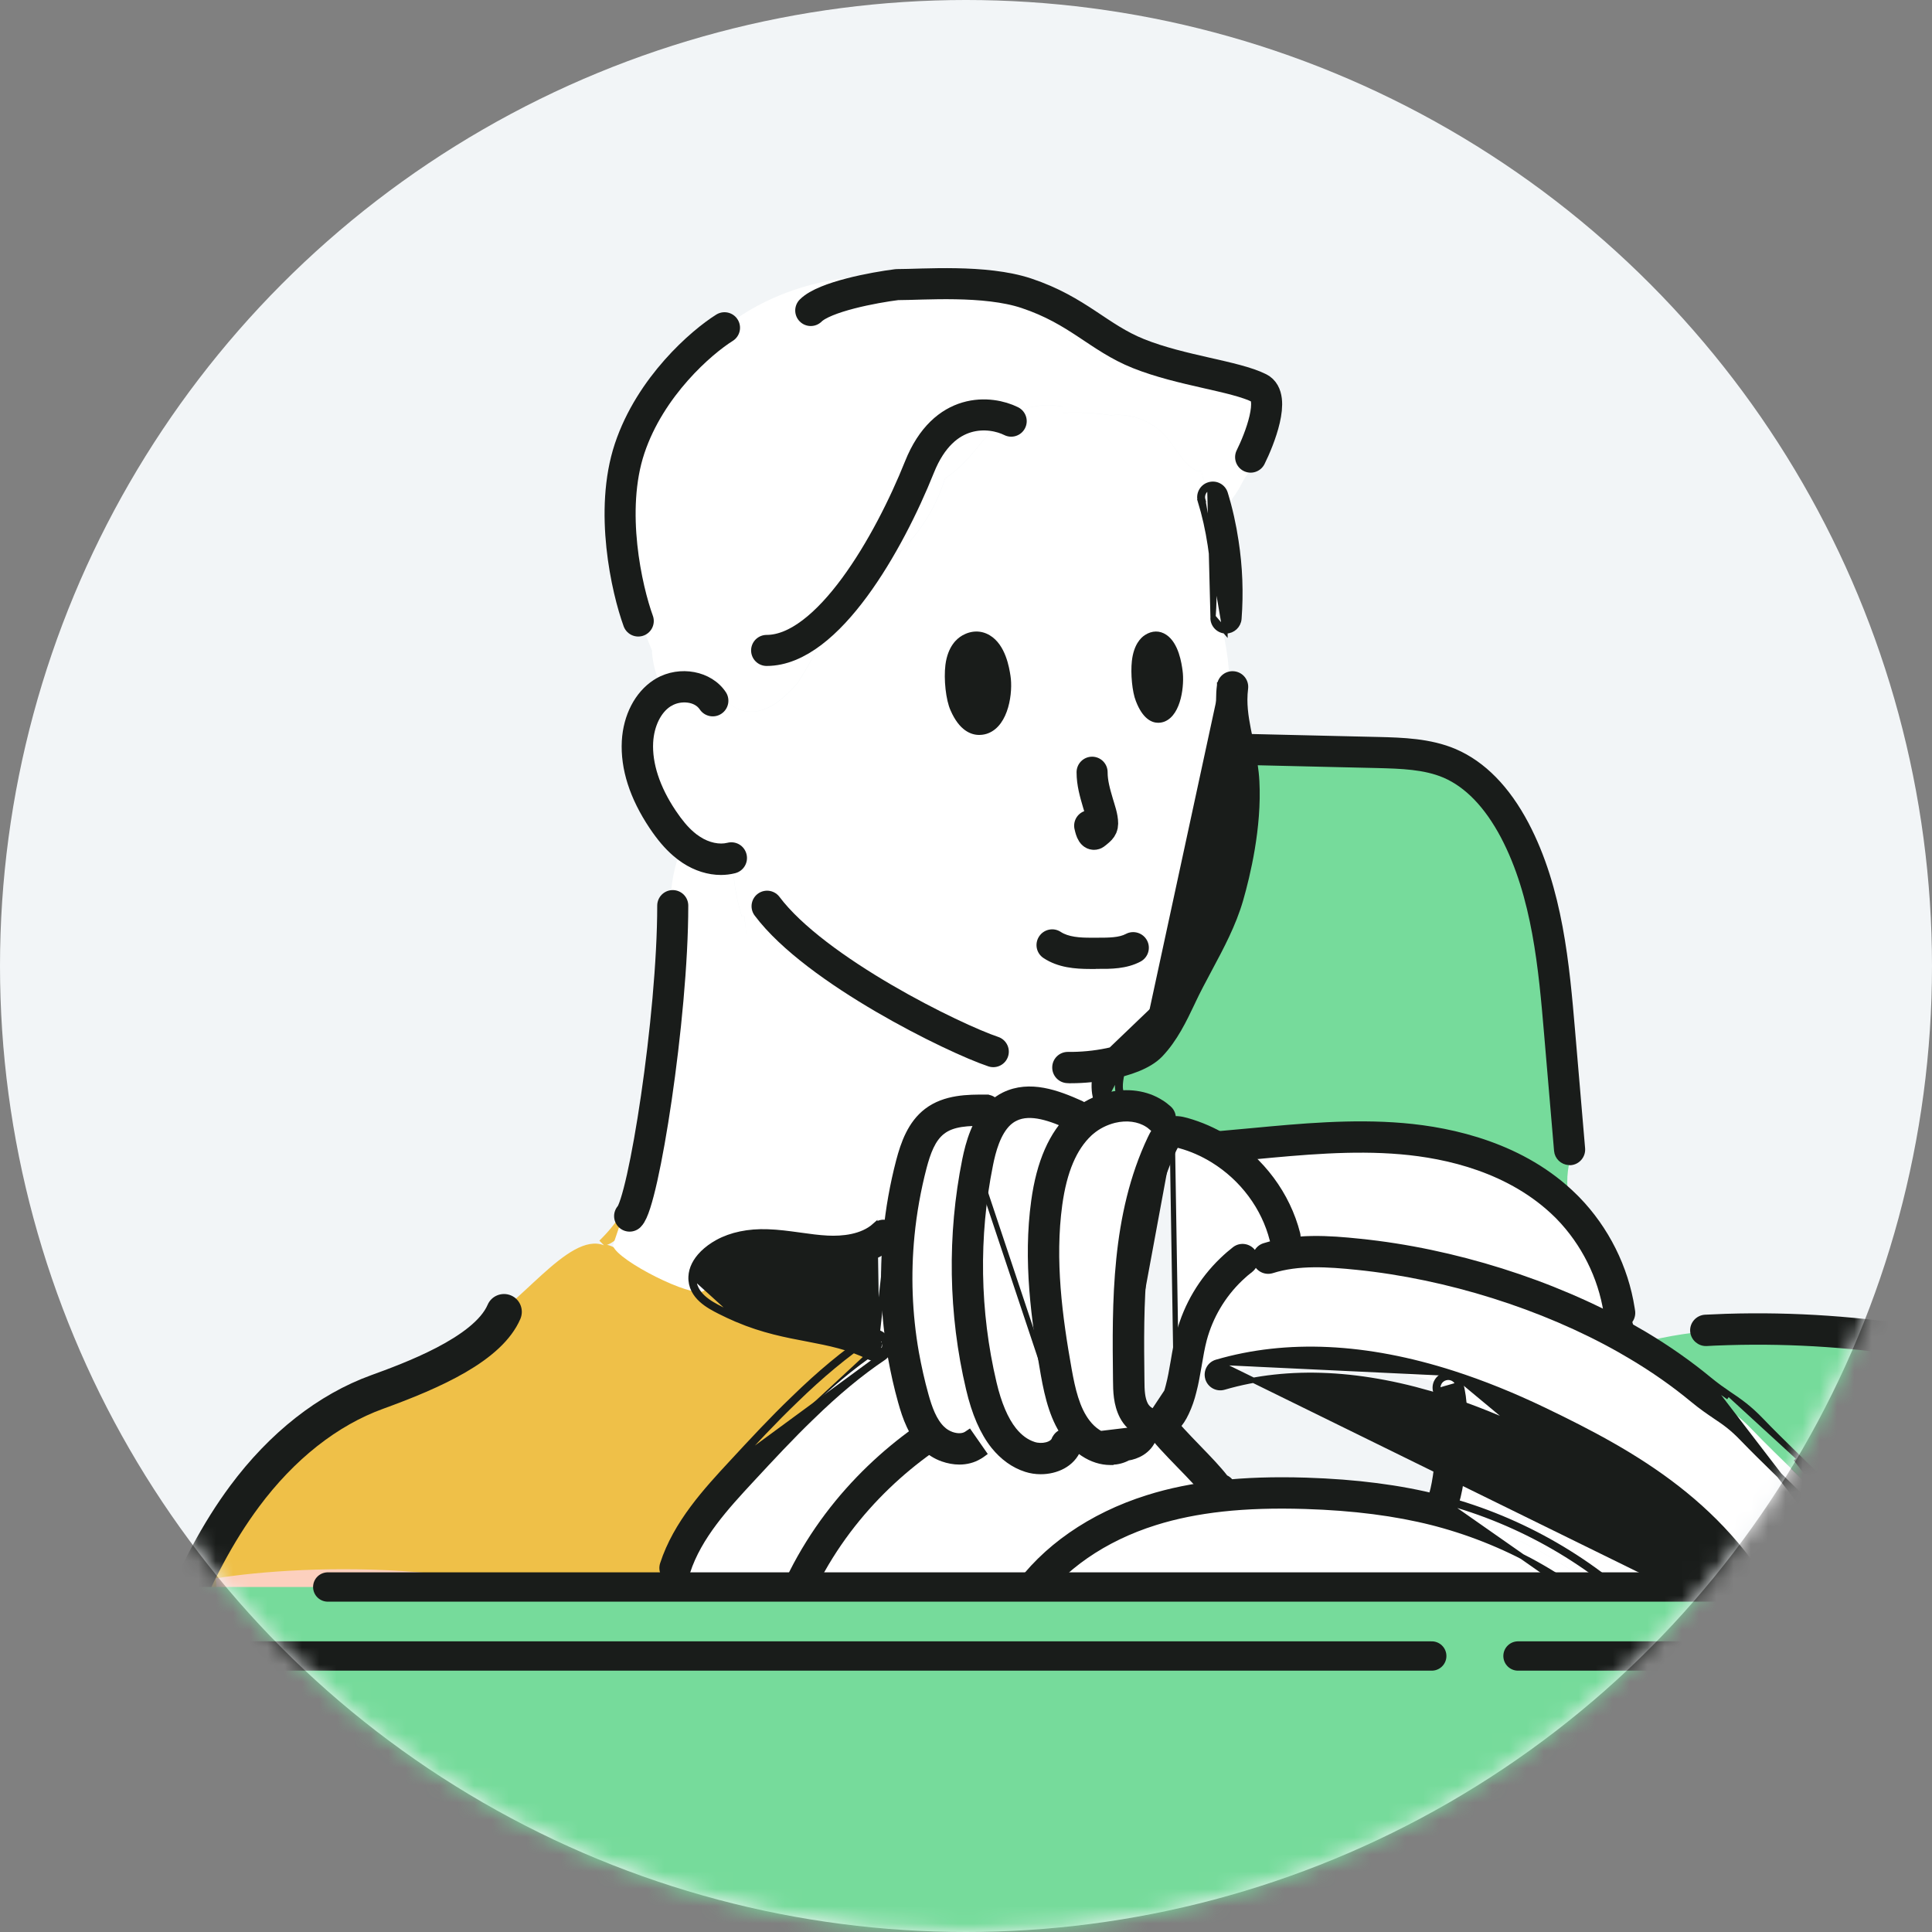
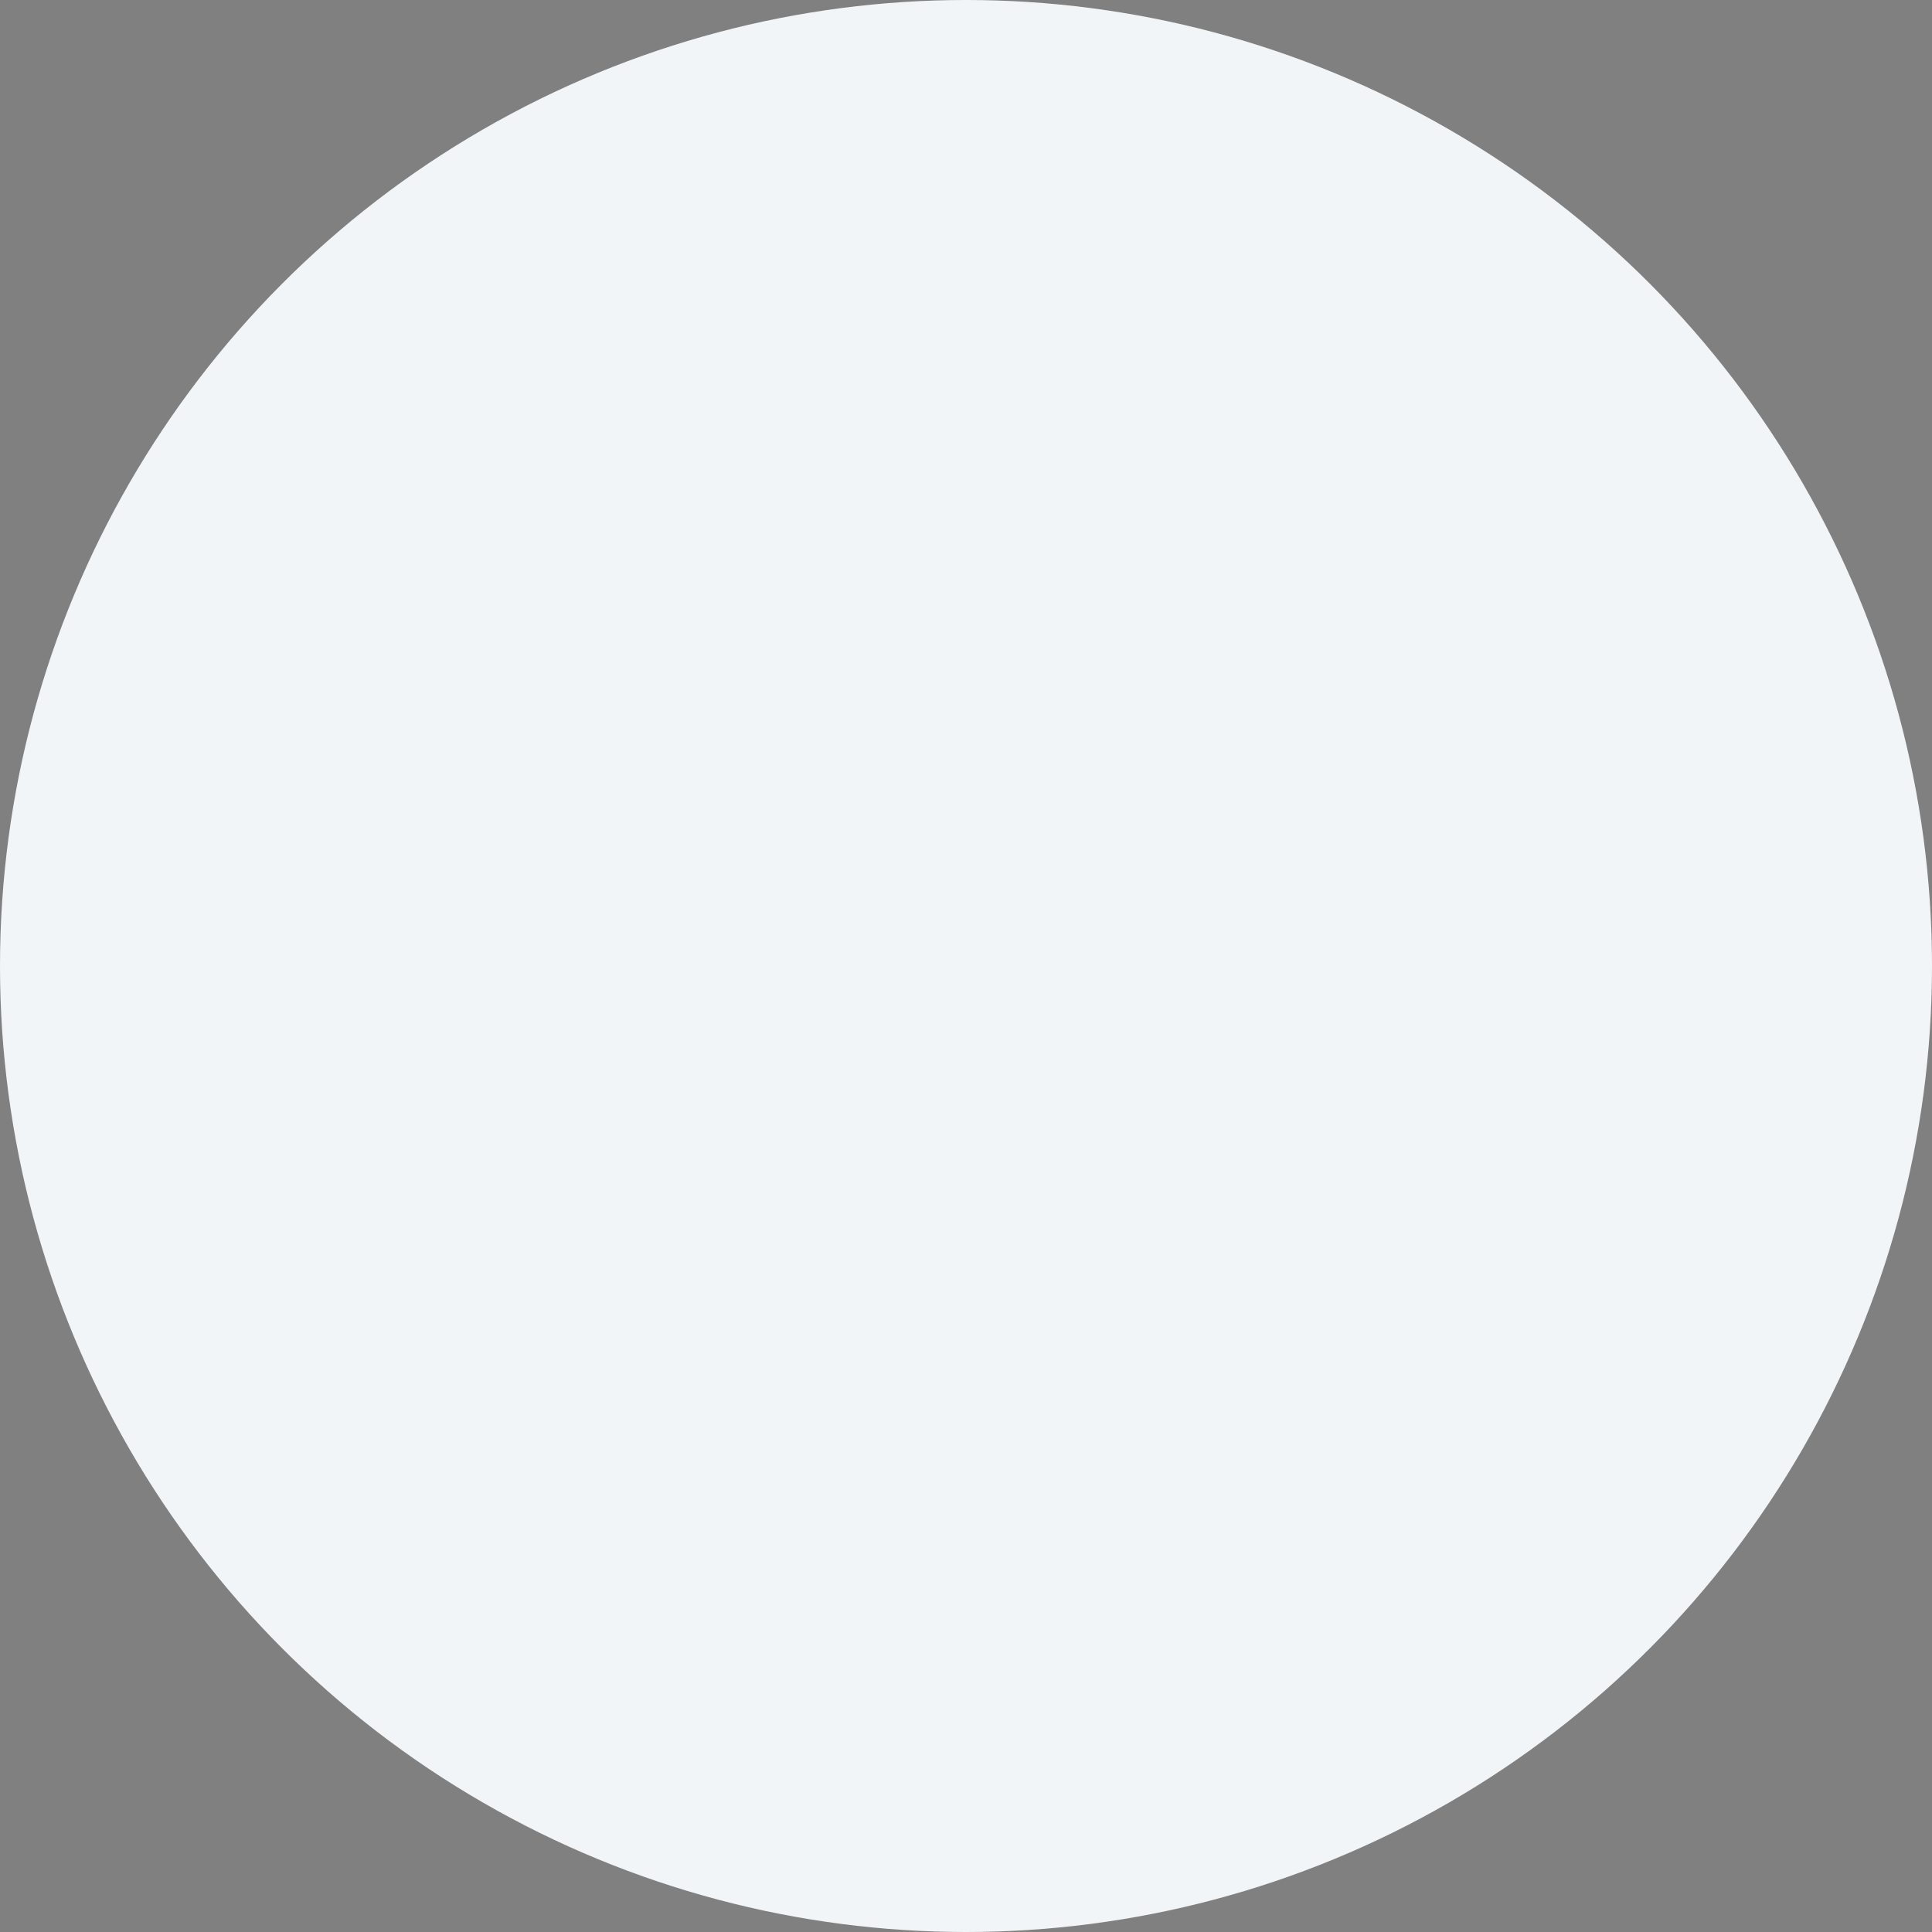
<svg xmlns="http://www.w3.org/2000/svg" width="112" height="112" viewBox="0 0 112 112" fill="none">
  <rect x="0" y="0" width="112" height="112" fill="#808080" stroke="none" />
  <circle cx="56" cy="56" r="56" fill="#F2F5F7" />
  <mask id="mask0_3773_68659" style="mask-type:alpha" maskUnits="userSpaceOnUse" x="0" y="0" width="112" height="112">
-     <circle cx="56" cy="56" r="56" fill="#D9D9D9" />
-   </mask>
+     </mask>
  <g mask="url(#mask0_3773_68659)">
    <path d="M100.147 77.11V77.073C115.542 76.602 131.041 82.447 142.281 92.982L142.473 92.769C143.146 93.287 143.628 94.054 143.799 94.884C143.82 94.992 143.856 95.117 143.898 95.236C143.918 95.298 143.944 95.355 143.97 95.412H111.065V94.64C109.184 89.702 104.764 86.209 101.577 82.882C100.421 81.675 99.877 81.602 98.597 80.54C97.473 79.612 96.245 78.757 94.939 77.98L95.001 77.877C96.685 77.426 98.411 77.162 100.147 77.11Z" fill="#76DB9B" />
    <path d="M70.728 79.654C69.956 79.887 69.199 80.167 68.458 80.493C68.717 79.504 68.805 78.457 69.064 77.462C69.458 75.996 70.266 74.643 71.36 73.591C72.008 73.208 72.692 72.892 73.407 72.638L73.51 72.943C75.184 72.415 76.993 72.539 78.744 72.721C83.905 73.244 89.533 74.933 94.264 77.607C94.487 77.737 94.71 77.866 94.932 77.996C96.238 78.773 97.466 79.628 98.591 80.556C99.876 81.618 100.415 81.69 101.57 82.898C104.757 86.225 109.177 89.717 111.059 94.656V95.428H102.752V94.137C99.648 87.919 94.435 84.96 89.186 82.437C87.527 81.639 85.786 80.918 83.993 80.343C79.692 78.965 75.101 78.426 70.733 79.701L70.722 79.669L70.728 79.654Z" fill="white" />
    <path d="M102.758 94.121V95.412H95.187V94.37C91.974 91.142 87.896 88.779 83.496 87.608L83.621 87.147C84.165 85.815 84.367 81.83 83.963 80.451L84.004 80.327C85.797 80.902 87.543 81.623 89.196 82.421C94.446 84.944 99.659 87.903 102.763 94.121H102.758Z" fill="white" />
    <path d="M59.604 92.817L59.443 92.615C61.158 90.138 63.863 88.453 66.739 87.552C68.055 87.137 69.413 86.878 70.786 86.728C72.408 86.546 74.056 86.521 75.688 86.572C78.227 86.655 80.766 86.92 83.228 87.541C83.316 87.562 83.404 87.588 83.492 87.609C87.892 88.78 91.975 91.143 95.183 94.371V95.413H57.5C58.013 94.418 58.738 93.532 59.604 92.811V92.817Z" fill="white" />
    <path d="M74.339 71.732L74.444 72.14C74.076 72.237 73.717 72.35 73.362 72.479L73.222 72.53L73.27 72.671L73.373 72.977L73.421 73.118L73.564 73.073C75.204 72.555 76.983 72.675 78.736 72.857L78.736 72.857C83.877 73.383 89.485 75.061 94.196 77.724L94.326 77.798L94.402 77.669L94.584 77.364L94.608 77.322L94.605 77.275C94.567 76.763 94.352 76.263 94.005 75.884C93.645 73.657 92.583 71.548 91.007 69.925L91.007 69.925L91.005 69.923L90.876 69.794L90.875 69.793C88.354 67.298 84.775 66.15 81.272 65.853C78.368 65.607 75.453 65.88 72.56 66.152C71.967 66.207 71.375 66.263 70.784 66.314L70.707 66.321L70.667 66.387L70.579 66.532L70.5 66.661L70.629 66.741C72.437 67.856 73.82 69.674 74.339 71.732L74.339 71.732Z" fill="white" stroke="#191C1A" stroke-width="0.305" />
    <path d="M91.052 69.881L90.897 70.031C90.85 69.985 90.808 69.943 90.767 69.902C88.285 67.441 84.74 66.3 81.258 66.005C77.771 65.704 74.278 66.166 70.796 66.466L70.708 66.611C70.05 66.207 69.34 65.896 68.599 65.689C68.376 65.627 68.132 65.58 67.92 65.663C67.904 65.663 67.894 65.673 67.884 65.684C67.796 65.451 67.713 65.217 67.625 64.984C67.557 64.803 67.48 64.616 67.319 64.513C67.195 64.435 67.003 64.451 66.909 64.554C66.194 64.088 65.277 64.005 64.417 64.217L64.407 63.834C64.054 63.259 64.194 62.518 64.35 61.854L64.308 61.652C65.35 61.435 66.257 61.082 66.702 60.611C67.485 59.787 67.977 58.74 68.464 57.714C69.366 55.797 70.584 53.999 71.179 51.947C71.775 49.895 72.2 47.449 72.091 45.324C72.06 44.697 71.952 44.101 71.832 43.51L72.547 43.448C74.988 43.51 77.439 43.562 79.88 43.619C81.289 43.656 82.735 43.697 84.031 44.251C85.72 44.977 86.943 46.5 87.803 48.122C89.689 51.703 90.067 55.859 90.409 59.89C90.601 62.145 90.793 64.394 90.985 66.642L91.026 67.192C90.793 68.073 90.798 69.016 91.047 69.886L91.052 69.881Z" fill="#76DB9B" />
    <path d="M67.953 65.487L67.944 65.469L67.81 65.53C67.505 65.67 67.34 65.987 67.223 66.23L67.223 66.23C65.205 70.47 65.213 75.351 65.27 79.998C65.27 79.999 65.27 79.999 65.27 79.999L67.953 65.487ZM67.953 65.487C68.194 65.429 68.443 65.487 68.632 65.537L68.634 65.537L68.634 65.537C69.394 65.749 70.118 66.065 70.783 66.477C72.654 67.632 74.089 69.514 74.628 71.653C74.628 71.653 74.628 71.653 74.628 71.653L74.773 72.217L74.811 72.366L74.662 72.403C74.252 72.506 73.853 72.623 73.46 72.766L73.46 72.766C72.758 73.02 72.088 73.33 71.454 73.704C70.386 74.735 69.597 76.058 69.213 77.492C69.082 77.981 68.997 78.485 68.91 78.996L68.907 79.016C68.822 79.517 68.736 80.026 68.607 80.522C68.511 80.908 68.384 81.28 68.214 81.642L67.953 65.487Z" fill="white" stroke="#191C1A" stroke-width="0.305" />
    <path d="M37.392 25.425C38.138 23.777 39.196 22.264 40.486 20.994L40.268 20.782C40.31 20.715 40.351 20.642 40.398 20.575C41.035 19.632 46.217 14.002 56.467 16.748C65.494 17.302 62.447 20.435 72.526 21.699C73.727 22.632 72.427 23.58 72.609 24.472C72.707 25.073 72.754 25.72 72.842 26.441C72.945 27.259 72.5 27 72 28C71.702 28.596 71.525 28.762 71.178 29.286C70.79 29.54 71.567 31.182 71.178 31.436L70.893 31.483C70.759 30.586 70.562 29.695 70.297 28.824V28.814C69.966 28.373 69.743 27.855 69.65 27.316L69.359 27.296C68.541 26.85 68.147 25.907 67.51 25.223C66.737 24.389 65.566 23.953 64.437 24.067V24.078C63.504 23.933 62.556 23.886 61.612 23.933L61.592 23.57C60.462 23.337 59.239 23.591 58.296 24.254C57.353 24.928 56.731 25.943 55.928 26.772C55.581 27.135 55.192 27.462 54.778 27.741C54.233 29.498 53.202 31.099 51.808 32.307L51.845 32.358C51.311 32.752 50.73 33.079 50.124 33.338C49.611 34.245 48.958 35.069 48.181 35.763L48.228 35.82C48.134 36.328 47.025 38.359 46.217 39.618C46.072 39.779 45.916 39.94 45.766 40.09C45.227 40.624 44.595 41.116 43.844 41.235C43.175 41.339 42.413 41.069 42.082 40.499L41.315 40.613C40.724 39.732 39.398 39.582 38.48 40.116C38.092 39.395 37.853 38.582 37.791 37.763L37.812 37.753C37.045 35.836 35.547 32.141 35.459 30.431C35.361 28.576 35.895 26.607 37.278 25.368L37.392 25.42V25.425Z" fill="white" />
    <path d="M38.488 40.122C39.405 39.588 40.732 39.733 41.322 40.619L42.089 40.505C42.421 41.075 43.183 41.345 43.851 41.241C44.603 41.122 45.235 40.63 45.774 40.096C45.924 39.946 46.079 39.785 46.224 39.624C47.033 38.365 48.142 36.329 48.235 35.826L48.188 35.769C48.966 35.075 49.624 34.251 50.132 33.344C50.738 33.085 51.318 32.758 51.852 32.364L51.816 32.313C53.205 31.105 54.241 29.509 54.785 27.747C55.2 27.468 55.583 27.141 55.935 26.778C56.739 25.944 57.36 24.928 58.304 24.26C59.247 23.591 60.47 23.338 61.599 23.576L61.62 23.939C62.563 23.892 63.511 23.939 64.444 24.084V24.073C65.569 23.959 66.745 24.395 67.517 25.229C68.149 25.913 68.548 26.856 69.367 27.302L69.657 27.323C69.75 27.867 69.973 28.38 70.305 28.82V28.83C70.569 29.701 70.771 30.592 70.901 31.489C71.124 32.919 71.175 34.375 71.067 35.821L70.719 35.919C71.139 37.427 71.326 38.997 71.289 40.562H71.393C71.393 41.573 71.631 42.531 71.834 43.516C71.953 44.107 72.056 44.703 72.093 45.33C72.201 47.454 71.776 49.9 71.181 51.952C70.585 54.004 69.367 55.802 68.465 57.719C67.978 58.745 67.486 59.792 66.703 60.616C66.258 61.088 65.346 61.44 64.309 61.658L64.351 61.86C64.195 62.523 64.05 63.264 64.408 63.839L64.418 64.223C63.822 64.368 63.252 64.653 62.791 65.052L62.346 64.658C61.138 64.119 59.734 63.58 58.542 64.161C58.324 64.264 58.133 64.404 57.962 64.56L57.169 64.368C56.127 64.358 55.008 64.378 54.179 65.005C53.417 65.586 53.075 66.56 52.831 67.482C52.484 68.819 52.236 70.182 52.106 71.555C51.894 71.731 51.66 71.882 51.412 72.006L51.225 71.617C50.355 72.395 49.116 72.592 47.95 72.54C46.789 72.483 45.644 72.208 44.489 72.172C43.623 72.146 42.711 72.275 41.97 72.685L41.944 72.633C41.789 72.094 41.758 71.514 41.872 70.97L41.835 70.959C42.048 70.12 42.255 69.285 42.462 68.441L42.4 68.42C42.54 67.949 42.664 67.477 42.779 67C43.846 62.508 43.623 57.761 43.157 53.108L43.007 53.123C42.665 52.035 42.493 50.89 42.488 49.745H42.406C41.618 49.947 40.763 49.719 40.089 49.273C39.928 49.169 39.778 49.05 39.633 48.926C39.162 48.522 38.773 48.019 38.426 47.506C37.535 46.174 36.882 44.604 36.97 43.003C37.032 41.91 37.493 40.78 38.41 40.184C38.441 40.163 38.472 40.148 38.504 40.127L38.488 40.122Z" fill="white" />
    <path d="M63.214 56.02H63.367V56.014H63.628C64.384 56.019 65.268 56.022 66.048 55.608L66.048 55.608C66.412 55.413 66.555 54.959 66.36 54.589L66.36 54.589L66.359 54.588C66.165 54.224 65.705 54.081 65.34 54.276C65.126 54.39 64.862 54.451 64.565 54.481C64.267 54.512 63.949 54.512 63.629 54.512H63.297V54.512L63.296 54.512C62.584 54.518 61.893 54.468 61.413 54.154C61.067 53.921 60.594 54.019 60.366 54.369C60.134 54.719 60.231 55.187 60.581 55.414C61.383 55.943 62.329 56.02 63.214 56.02Z" fill="#191C1A" stroke="#191C1A" stroke-width="0.305" />
    <path d="M66.907 64.361C66.164 63.919 65.244 63.853 64.391 64.063L64.391 64.063L64.389 64.064C63.779 64.219 63.188 64.514 62.704 64.922C62.668 64.95 62.631 64.984 62.6 65.013C62.587 65.025 62.575 65.036 62.564 65.046L62.564 65.046L62.561 65.048C61.283 66.24 60.764 68.026 60.535 69.715C60.08 73.004 60.514 76.341 61.09 79.592L61.09 79.592C61.302 80.771 61.596 82.076 62.342 83.027C62.56 83.315 62.826 83.564 63.135 83.77L63.135 83.77C63.719 84.158 64.568 84.346 65.198 83.938C65.223 83.936 65.257 83.933 65.298 83.927C65.384 83.914 65.502 83.889 65.629 83.841C65.884 83.745 66.189 83.55 66.336 83.164L66.337 83.165L66.341 83.152L66.537 82.473L66.572 82.354L66.462 82.296C66.215 82.165 65.994 81.944 65.863 81.697C65.608 81.201 65.585 80.609 65.585 80.006L65.585 80.004C65.533 75.345 65.531 70.536 67.508 66.37C67.631 66.114 67.755 65.9 67.945 65.817L68.077 65.76L68.026 65.624C67.982 65.508 67.94 65.392 67.897 65.276L67.897 65.275C67.854 65.159 67.811 65.042 67.767 64.924L67.767 64.924L67.766 64.922C67.763 64.914 67.76 64.906 67.757 64.898C67.69 64.731 67.601 64.508 67.401 64.379L67.401 64.379L67.399 64.377C67.305 64.318 67.191 64.298 67.088 64.308C67.027 64.314 66.964 64.33 66.907 64.361Z" fill="white" stroke="#191C1A" stroke-width="0.305" />
    <path d="M61.965 83.644L62.207 83.402L62.562 83.047L62.657 82.951L62.574 82.845C61.88 81.961 61.594 80.728 61.381 79.544C60.806 76.298 60.386 73.001 60.828 69.762C61.059 68.093 61.561 66.402 62.759 65.278C62.779 65.26 62.795 65.245 62.809 65.232C62.836 65.207 62.858 65.187 62.885 65.166L63.03 65.053L62.892 64.932L62.446 64.538L62.429 64.523L62.408 64.513C61.806 64.243 61.139 63.967 60.469 63.834C59.798 63.701 59.111 63.708 58.476 64.017C58.242 64.129 58.038 64.278 57.859 64.441L57.859 64.441L57.857 64.442C57.083 65.167 56.735 66.319 56.527 67.348L61.965 83.644ZM61.965 83.644L62.001 83.68L61.964 83.773C61.789 84.21 61.413 84.484 60.988 84.615C60.564 84.746 60.078 84.739 59.656 84.603L59.655 84.602C58.999 84.389 58.484 83.974 58.071 83.465L58.07 83.464C57.386 82.603 56.991 81.447 56.74 80.383C55.73 76.123 55.657 71.639 56.527 67.348L61.965 83.644Z" fill="white" stroke="#191C1A" stroke-width="0.305" />
    <path d="M56.411 83.778C55.961 84.053 55.401 84.048 54.893 83.867C54.598 83.763 54.323 83.592 54.1 83.374C53.468 82.768 53.168 81.897 52.934 81.058C52.701 80.224 52.51 79.384 52.359 78.534C51.96 76.234 51.872 73.881 52.1 71.554C52.235 70.181 52.478 68.818 52.826 67.481C53.069 66.559 53.411 65.579 54.173 65.004C55.002 64.372 56.121 64.357 57.163 64.367L57.956 64.559C57.22 65.248 56.878 66.357 56.671 67.383C55.805 71.653 55.878 76.114 56.883 80.353C57.132 81.41 57.52 82.545 58.184 83.374L57.469 83.265C57.199 83.566 56.805 83.752 56.406 83.784L56.411 83.778Z" fill="white" />
    <path d="M39.145 90.91H39.135C39.845 88.723 41.446 86.972 43 85.293C44.151 84.049 45.306 82.805 46.524 81.629C47.851 80.339 49.245 79.126 50.784 78.09L50.799 78.038C51.317 78.204 51.841 78.365 52.364 78.525C52.514 79.375 52.706 80.22 52.939 81.049C53.172 81.888 53.478 82.759 54.105 83.365C54.328 83.583 54.603 83.754 54.898 83.857C54.157 84.225 53.478 84.707 52.888 85.288C52.717 85.371 52.551 85.495 52.411 85.619C50.975 86.827 49.566 88.07 48.177 89.329C47.623 89.832 47.073 90.345 46.643 90.946L46.529 90.874C45.477 92.086 44.933 93.729 45.068 95.33V95.403H38.363C38.3 93.869 38.565 92.314 39.156 90.894L39.145 90.91Z" fill="white" />
    <path d="M49 87.5C49.43 86.899 49.45 86.998 50 86.5C51.383 85.241 50.651 86.505 52.086 85.297C52.231 85.173 52.829 84.583 53 84.5C53.591 83.92 54.152 84.235 54.893 83.867C55.401 84.048 55.961 84.054 56.411 83.779C56.81 83.748 57.204 83.556 57.474 83.261L58.189 83.37C58.588 83.867 59.08 84.256 59.702 84.458C60.49 84.712 61.521 84.484 61.821 83.717L61.749 83.644C61.987 83.411 62.22 83.173 62.459 82.934C62.666 83.204 62.92 83.447 63.215 83.644C63.785 84.028 64.583 84.183 65.143 83.789C65.143 83.789 65.941 83.769 66.19 83.111L66.387 82.432C66.646 82.561 66.936 82.608 67.211 82.52C67.962 83.603 69.864 85.256 70.62 86.349C70.651 86.396 70.698 86.448 70.755 86.427L70.791 86.733C69.418 86.883 68.06 87.142 66.744 87.556C63.868 88.458 61.163 90.142 59.448 92.619L59 93C58.5 94 56.018 96.505 55.5 97.5L49 92.5L47.5 91.5C47.5 91 47 90 47.5 89.5L48 88.5L49 87.5Z" fill="white" />
    <path d="M50.755 78.189C50.751 78.188 50.746 78.186 50.741 78.185C50.711 78.177 50.665 78.164 50.625 78.147L50.488 78.088L50.501 78.055C49.349 77.505 48.227 77.281 47.026 77.051C46.995 77.045 46.964 77.039 46.933 77.033C45.718 76.801 44.423 76.553 42.967 75.939L42.966 75.939C42.659 75.809 42.344 75.668 42.019 75.499C41.728 75.353 41.388 75.178 41.125 74.953C40.859 74.725 40.651 74.428 40.666 74.036L40.666 74.035L40.666 74.035C40.684 73.652 40.913 73.333 41.151 73.095C41.375 72.871 41.625 72.692 41.897 72.55C42.675 72.124 43.617 71.993 44.492 72.019L44.492 72.019C45.082 72.038 45.666 72.117 46.241 72.197C46.267 72.201 46.293 72.204 46.319 72.208C46.87 72.285 47.412 72.361 47.956 72.387L50.755 78.189ZM50.755 78.189C51.278 78.355 51.796 78.515 52.319 78.676L52.557 78.749L52.514 78.504C52.112 76.217 52.029 73.873 52.256 71.565L52.292 71.196L52.007 71.433C51.843 71.569 51.665 71.689 51.477 71.793M50.755 78.189L51.477 71.793M51.477 71.793L51.361 71.551L51.273 71.368L51.122 71.504C50.295 72.242 49.105 72.444 47.956 72.387L51.477 71.793Z" fill="white" stroke="#191C1A" stroke-width="0.305" />
    <path d="M50.861 77.904L50.753 77.85C49.514 77.231 48.316 76.993 47.073 76.755C47.042 76.75 47.012 76.744 46.981 76.738C45.764 76.506 44.499 76.264 43.075 75.664L42.928 75.603L42.873 75.751L42.811 75.917L42.794 75.961L42.805 76.007C43.294 77.973 44.371 79.796 45.858 81.179L46.41 81.741L46.516 81.85L46.625 81.743C47.947 80.452 49.339 79.251 50.863 78.221L50.908 78.191L50.924 78.139L50.94 78.087L50.984 77.939L50.861 77.904Z" fill="white" stroke="#191C1A" stroke-width="0.305" />
    <path d="M37.429 70.176C37.59 69.787 37.761 69.394 37.942 69.01C38.279 68.305 36.134 72.192 35.015 72.192C35.419 71.969 36.412 73.107 37.429 72.627L38.156 72.627C38.156 72.627 39.105 73.492 38.966 73.958L39.028 73.979C38.821 74.818 41.115 72.744 40.903 73.583L40.939 73.593C40.83 74.143 41.777 72.088 41.932 72.627L41.958 72.679C41.699 72.819 41.461 72.985 41.248 73.197C41.02 73.425 40.818 73.71 40.808 74.037C40.782 74.69 41.492 75.063 42.078 75.358C42.399 75.524 42.71 75.664 43.016 75.793L42.953 75.959C44.259 75.959 44.532 75.482 46.003 76.84L50.363 78.338C49.145 79.51 44.145 84.043 42.995 85.287C41.44 86.966 39.839 88.717 39.129 90.899H39.139C38.549 92.324 38.285 93.873 38.347 95.412H11.998C6.523 95.412 12.564 90.356 12.87 88.802C13.994 86.04 17.201 84.012 18.973 81.623C22.461 80.082 24.205 79.21 27.667 76.84C29.983 76.001 32.924 71.363 35.015 72.192L34.745 71.922C35.232 71.451 35.668 70.922 36.041 70.352L36.134 70.389C36.191 70.243 36.238 70.104 36.279 69.959L37.424 70.176H37.429Z" fill="#EFC048" />
-     <path d="M38 108.5C36.8 104.5 37.5 97.833 38 95C30 90.2 17.667 90.667 12.5 91.5C14 109.5 39.5 113.5 38 108.5Z" fill="#FCD0BE" />
    <path d="M39.006 52.589L38.876 52.568C38.85 51.33 39.099 50.091 39.591 48.956L39.622 48.92C39.767 49.044 39.918 49.158 40.078 49.267C40.752 49.713 41.612 49.941 42.395 49.739H42.477C42.477 50.884 42.659 52.029 42.996 53.117L43.146 53.102C43.618 57.75 46.199 67.736 45.132 72.234L42.516 73.106C42.055 73.08 41.176 74.622 40.772 74.85C40.093 75.239 35.843 73.106 35.541 72.234C35.359 72.618 36.446 69.565 36.285 69.958C36.487 69.285 36.606 68.575 36.715 67.875C37.529 62.787 38.291 57.693 39.001 52.584L39.006 52.589Z" fill="white" />
    <path d="M56.761 42.605C56.29 42.605 55.612 42.35 55.106 41.184C54.83 40.58 54.704 39.373 54.807 38.542C54.945 37.469 55.474 37.013 55.784 36.839C56.301 36.543 56.876 36.53 57.371 36.825C58.302 37.375 58.509 38.729 58.578 39.172C58.727 40.097 58.497 42.042 57.279 42.511C57.175 42.552 56.991 42.605 56.773 42.605H56.761Z" fill="#191C1A" />
    <path d="M67.139 41.9C66.771 41.9 66.243 41.675 65.849 40.646C65.634 40.113 65.535 39.048 65.616 38.315C65.723 37.368 66.135 36.965 66.377 36.812C66.78 36.551 67.228 36.539 67.613 36.8C68.339 37.285 68.5 38.48 68.554 38.871C68.67 39.687 68.491 41.403 67.542 41.817C67.461 41.853 67.318 41.9 67.148 41.9H67.139Z" fill="#191C1A" />
    <path d="M42 19C40.667 19.833 37.7 22.4 36.5 26C35.3 29.6 36.333 34.167 37 36" stroke="#191C1A" stroke-width="1.8" stroke-linecap="round" stroke-linejoin="bevel" />
    <path d="M39.657 49.897L39.657 49.897C40.327 50.337 41.071 50.57 41.793 50.57C42.059 50.57 42.326 50.537 42.582 50.472C42.991 50.368 43.231 49.953 43.127 49.551C43.023 49.142 42.614 48.902 42.206 49.005C41.702 49.133 41.057 49.003 40.493 48.632L40.493 48.632L40.491 48.63C40.358 48.547 40.235 48.453 40.116 48.349L40.115 48.348C39.761 48.044 39.423 47.642 39.044 47.078C38.097 45.666 37.647 44.269 37.712 43.036C37.767 42.044 38.186 41.217 38.774 40.831L38.869 40.776L38.869 40.776L38.87 40.776C39.148 40.612 39.514 40.538 39.86 40.578C40.204 40.618 40.511 40.77 40.692 41.04C40.92 41.384 41.393 41.482 41.738 41.248C42.082 41.02 42.179 40.547 41.945 40.202C41.164 39.033 39.408 38.711 38.104 39.471L38.087 39.481L38.083 39.485L38.071 39.493L38.053 39.504L38.048 39.507L38.047 39.508L37.985 39.544L37.985 39.544L37.979 39.548C36.935 40.227 36.28 41.51 36.2 42.958L36.2 42.958C36.115 44.559 36.653 46.228 37.785 47.922L37.785 47.922C38.236 48.593 38.659 49.091 39.123 49.491C39.288 49.635 39.47 49.774 39.657 49.897ZM38.09 39.481C38.09 39.481 38.09 39.481 38.09 39.481L38.09 39.481Z" fill="#191C1A" stroke="#191C1A" stroke-width="0.305" />
    <path d="M71.016 36.574L71.016 36.573C70.601 36.541 70.289 36.178 70.322 35.762L71.016 36.574ZM71.016 36.574H71.028M71.016 36.574H71.028M71.028 36.574H71.028H71.028H71.028H71.028H71.029H71.029H71.029H71.029H71.029H71.029H71.029H71.029H71.029H71.029H71.029H71.03H71.03H71.03H71.03H71.03H71.03H71.03H71.03H71.03H71.031H71.031H71.031H71.031H71.031H71.031H71.031H71.031H71.031H71.031H71.031H71.032H71.032H71.032H71.032H71.032H71.032H71.032H71.032H71.032H71.032H71.033H71.033H71.033H71.033H71.033H71.033H71.033H71.033H71.034H71.034H71.034H71.034H71.034H71.034H71.034H71.034H71.034H71.034H71.035H71.035H71.035H71.035H71.035H71.035H71.035H71.035H71.035H71.036H71.036H71.036H71.036H71.036H71.036H71.036H71.036H71.037H71.037H71.037H71.037H71.037H71.037H71.037H71.037H71.037H71.037H71.038H71.038H71.038H71.038H71.038H71.038H71.038H71.038H71.038H71.039H71.039H71.039H71.039H71.039H71.039H71.039H71.04H71.04H71.04H71.04H71.04H71.04H71.04H71.04H71.04H71.04H71.041H71.041H71.041H71.041H71.041H71.041H71.041H71.041H71.042H71.042H71.042H71.042H71.042H71.042H71.042H71.042H71.043H71.043H71.043H71.043H71.043H71.043H71.043H71.043H71.043H71.044H71.044H71.044H71.044H71.044H71.044H71.044H71.044H71.045H71.045H71.045H71.045H71.045H71.045H71.045H71.046H71.046H71.046H71.046H71.046H71.046H71.046H71.046H71.046H71.047H71.047H71.047H71.047H71.047H71.047H71.047H71.047H71.047H71.048H71.048H71.048H71.048H71.048H71.048H71.048H71.049H71.049H71.049H71.049H71.049H71.049H71.049H71.049H71.049H71.05H71.05H71.05H71.05H71.05H71.05H71.05H71.05H71.051H71.051H71.051H71.051H71.051H71.051H71.051H71.051H71.052H71.052H71.052H71.052H71.052H71.052H71.052H71.052H71.052H71.053H71.053H71.053H71.053H71.053H71.053H71.053H71.053H71.053H71.054H71.054H71.054H71.054H71.054H71.054H71.054H71.055H71.055H71.055H71.055H71.055H71.055H71.055H71.055H71.055H71.055H71.056H71.056H71.056H71.056H71.056H71.056H71.056H71.056H71.057H71.057H71.057H71.057H71.057H71.057H71.057H71.057H71.058H71.058H71.058H71.058H71.058H71.058H71.058H71.058H71.058H71.058H71.059H71.059H71.059H71.059H71.059H71.059H71.059H71.059H71.059H71.06H71.06H71.06H71.06H71.06H71.06H71.06H71.06H71.061H71.061H71.061H71.061H71.061H71.061H71.061H71.061H71.061H71.061H71.062H71.062H71.062H71.062H71.062H71.062H71.062H71.062H71.062H71.062H71.063H71.063H71.063H71.063H71.063H71.063H71.063H71.063H71.063H71.064H71.064H71.064H71.064H71.064H71.064H71.064H71.064H71.064H71.064H71.064H71.065H71.065H71.065H71.065H71.065H71.065H71.065H71.065H71.065H71.066H71.066H71.066H71.066H71.066H71.066H71.066H71.066H71.066H71.066H71.066H71.067H71.067H71.067H71.067H71.067H71.067H71.067H71.067H71.067H71.067H71.067H71.067H71.067H71.068H71.068H71.068H71.068H71.068H71.068H71.068H71.068H71.068H71.068H71.068H71.069H71.069H71.069H71.069H71.069H71.069H71.069H71.069H71.069H71.069H71.069H71.069H71.069H71.07H71.07H71.07H71.07H71.07H71.07H71.07H71.07H71.07H71.07H71.07H71.07H71.07H71.07H71.07H71.07H71.071H71.071H71.071H71.071H71.071H71.071H71.071H71.071H71.071H71.071H71.071H71.071H71.071H71.071H71.072H71.072H71.072H71.072H71.072H71.072H71.072H71.072H71.072H71.072H71.072H71.072H71.072H71.072H71.072H71.072H71.072H71.073H71.073H71.073H71.073H71.073H71.073H71.073H71.073H71.073H71.073H71.073H71.073H71.073H71.073H71.073H71.073H71.073H71.073H71.073H71.073H71.073H71.073H71.073H71.073H71.074H71.074H71.074H71.074H71.074H71.074H71.074H71.074H71.074H71.074H71.074H71.074H71.074H71.074H71.074H71.074H71.074H71.074H71.074H71.074H71.074H71.074H71.074H71.074H71.074H71.074H71.074H71.074H71.074H71.074H71.075H71.075H71.075H71.075H71.075H71.075H71.075H71.075H71.075H71.075H71.075H71.075H71.075H71.075H71.075H71.075H71.075H71.075H71.075H71.075H71.075H71.075H71.075H71.075V36.574C71.464 36.571 71.79 36.267 71.823 35.874L71.823 35.873C71.938 34.37 71.88 32.855 71.65 31.372C71.509 30.422 71.301 29.493 71.029 28.605C70.911 28.207 70.489 27.981 70.088 28.104C69.69 28.221 69.464 28.65 69.587 29.046L69.733 29.001M71.028 36.574L69.733 29.001M69.733 29.001C69.634 28.685 69.816 28.343 70.132 28.25L70.322 35.762C70.43 34.375 70.373 32.972 70.162 31.599L70.162 31.599C70.029 30.72 69.838 29.862 69.587 29.046L69.733 29.001Z" fill="#191C1A" stroke="#191C1A" stroke-width="0.305" />
    <path d="M64.195 61.066C63.448 61.222 62.645 61.294 61.914 61.284H61.904C61.578 61.284 61.308 61.543 61.303 61.875C61.298 62.206 61.562 62.481 61.894 62.486L64.195 61.066ZM64.195 61.066C65.179 60.864 65.956 60.538 66.278 60.201M64.195 61.066L67.91 57.507L67.903 57.52C67.449 58.475 66.979 59.464 66.278 60.201M66.278 60.201L66.167 60.096C66.028 60.242 65.776 60.398 65.426 60.544C65.079 60.688 64.649 60.818 64.164 60.917L64.163 60.917C63.429 61.07 62.636 61.142 61.917 61.132L61.917 61.132H61.914H61.914H61.914H61.914H61.914H61.914H61.914H61.914H61.914H61.914H61.914H61.914H61.914H61.914H61.914H61.914H61.914H61.914H61.914H61.914H61.914H61.914H61.914H61.914H61.914H61.914H61.914H61.914H61.914H61.914H61.914H61.914H61.913H61.913H61.913H61.913H61.913H61.913H61.913H61.913H61.913H61.913H61.913H61.913H61.913H61.913H61.913H61.913H61.913H61.913H61.913H61.913H61.913H61.913H61.913H61.913H61.913H61.913H61.913H61.913H61.913H61.913H61.913H61.913H61.913H61.913H61.913H61.913H61.913H61.912H61.912H61.912H61.912H61.912H61.912H61.912H61.912H61.912H61.912H61.912H61.912H61.912H61.912H61.912H61.912H61.912H61.912H61.912H61.912H61.912H61.912H61.912H61.912H61.912H61.912H61.912H61.912H61.912H61.912H61.911H61.911H61.911H61.911H61.911H61.911H61.911H61.911H61.911H61.911H61.911H61.911H61.911H61.911H61.911H61.911H61.911H61.911H61.911H61.911H61.911H61.911H61.911H61.911H61.911H61.911H61.911H61.911H61.911H61.911H61.911H61.911H61.911H61.911H61.911H61.91H61.91H61.91H61.91H61.91H61.91H61.91H61.91H61.91H61.91H61.91H61.91H61.91H61.91H61.91H61.91H61.91H61.91H61.91H61.91H61.91H61.91H61.91H61.91H61.91H61.91H61.91H61.91H61.91H61.91H61.91H61.91H61.91H61.91H61.91H61.91H61.91H61.91H61.91H61.91H61.909H61.909H61.909H61.909H61.909H61.909H61.909H61.909H61.909H61.909H61.909H61.909H61.909H61.909H61.909H61.909H61.909H61.909H61.909H61.909H61.909H61.909H61.909H61.909H61.909H61.909H61.909H61.909H61.909H61.909H61.909H61.909H61.909H61.909H61.908H61.908H61.908H61.908H61.908H61.908H61.908H61.908H61.908H61.908H61.908H61.908H61.908H61.908H61.908H61.908H61.908H61.908H61.908H61.908H61.908H61.908H61.908H61.908H61.908H61.908H61.908H61.908H61.908H61.908H61.908H61.908H61.908H61.908H61.908H61.908H61.908H61.908H61.908H61.908H61.908H61.908H61.907H61.907H61.907H61.907H61.907H61.907H61.907H61.907H61.907H61.907H61.907H61.907H61.907H61.907H61.907H61.907H61.907H61.907H61.907H61.907H61.907H61.907H61.907H61.907H61.907H61.907H61.907H61.907H61.907H61.907H61.907H61.907H61.907H61.907H61.907H61.907H61.907H61.907H61.907H61.907H61.907H61.907H61.907H61.907H61.907H61.907H61.907H61.907H61.907H61.907H61.907H61.906H61.906H61.906H61.906H61.906H61.906H61.906H61.906H61.906H61.906H61.906H61.906H61.906H61.906H61.906H61.906H61.906H61.906H61.906H61.906H61.906H61.906H61.906H61.906H61.906H61.906H61.906H61.906H61.906H61.906H61.906H61.906H61.906H61.906H61.906H61.906H61.906H61.906H61.906H61.906H61.906H61.906H61.906H61.906H61.906H61.906H61.906H61.906H61.906H61.906H61.906H61.906H61.906H61.906H61.906H61.906H61.905H61.905H61.905H61.905H61.905H61.905H61.905H61.905H61.905H61.905H61.905H61.905H61.905H61.905H61.905H61.905H61.905H61.905H61.905H61.905H61.905H61.905H61.905H61.905H61.905H61.905H61.905H61.905H61.905H61.905H61.905H61.905H61.905H61.905H61.905H61.905H61.905H61.905H61.905H61.905H61.905H61.905H61.905H61.905H61.904H61.904H61.904H61.904H61.904H61.904H61.904H61.904H61.904H61.904H61.904H61.904H61.904H61.904H61.904H61.904H61.904H61.904H61.904H61.904H61.904H61.904H61.904H61.904C61.496 61.132 61.157 61.456 61.151 61.873C61.144 62.288 61.475 62.632 61.891 62.639L61.891 62.639H61.894H61.894H61.895H61.895H61.895H61.895H61.896H61.896H61.897H61.897H61.897H61.898H61.898H61.898H61.898H61.899H61.899H61.9H61.9H61.9H61.901H61.901H61.901H61.901H61.902H61.902H61.903H61.903H61.903H61.904H61.904H61.904H61.904H61.905H61.905H61.906H61.906H61.906H61.907H61.907H61.907H61.907H61.908H61.908H61.908H61.909H61.909H61.91H61.91H61.91H61.91H61.911H61.911H61.911H61.912H61.912H61.913H61.913H61.913H61.913H61.914H61.914H61.914H61.915H61.915H61.916H61.916H61.916H61.916H61.917H61.917H61.917H61.918H61.918H61.919H61.919H61.919H61.919H61.92H61.92H61.92H61.921H61.921H61.922H61.922H61.922H61.922H61.923H61.923H61.923H61.924H61.924H61.925H61.925H61.925H61.925H61.926H61.926H61.927H61.927H61.927H61.928H61.928H61.928H61.929H61.929H61.929H61.93H61.93H61.93H61.931H61.931H61.931H61.932H61.932H61.932H61.933H61.933H61.933H61.934H61.934H61.934H61.935H61.935H61.935H61.936H61.936H61.936H61.937H61.937H61.937H61.938H61.938H61.938H61.939H61.939H61.939H61.94H61.94H61.94H61.941H61.941H61.941H61.942H61.942H61.942H61.943H61.943H61.943H61.944H61.944H61.944H61.945H61.945H61.945H61.946H61.946H61.946H61.947H61.947H61.947H61.948H61.948H61.948H61.949H61.949H61.949H61.95H61.95H61.95H61.951H61.951H61.951H61.952H61.952H61.952H61.953H61.953H61.953H61.954H61.954H61.955H61.955H61.955H61.956H61.956H61.956H61.956H61.957H61.957H61.958H61.958H61.958H61.959H61.959H61.959H61.959H61.96H61.96H61.961H61.961H61.961H61.962H61.962H61.962H61.963H61.963H61.963H61.964H61.964H61.964H61.965H61.965H61.965H61.966H61.966H61.966H61.967H61.967H61.967H61.968H61.968H61.968H61.969H61.969H61.969H61.97H61.97H61.97H61.971H61.971H61.971H61.972H61.972H61.972H61.973H61.973H61.974H61.974H61.974H61.974H61.975H61.975H61.975H61.976H61.976H61.977H61.977H61.977H61.977H61.978H61.978H61.979H61.979H61.979H61.98H61.98H61.98H61.981H61.981H61.981H61.982H61.982H61.982H61.983H61.983H61.983H61.984H61.984H61.984H61.985H61.985H61.985H61.986H61.986H61.986H61.987H61.987H61.987H61.988H61.988H61.989H61.989H61.989H61.989H61.99H61.99H61.991H61.991H61.991H61.992H61.992H61.992H61.993H61.993H61.993H61.994H61.994H61.994H61.995H61.995H61.995H61.996H61.996H61.996H61.997H61.997H61.997H61.998H61.998H61.998H61.999H61.999H61.999H62H62H62.001H62.001H62.001H62.002H62.002H62.002H62.003H62.003H62.003H62.004H62.004H62.004H62.005H62.005H62.005H62.006H62.006H62.006H62.007L62.012 62.644H62.075C62.852 62.644 63.692 62.56 64.474 62.397C64.923 62.305 65.45 62.167 65.949 61.966C66.445 61.765 66.924 61.497 67.264 61.141L67.264 61.141C68.117 60.245 68.638 59.149 69.131 58.112L69.141 58.09L69.141 58.09L69.143 58.087L69.163 58.041C69.442 57.448 69.76 56.854 70.072 56.27C70.087 56.241 70.102 56.213 70.117 56.184L70.141 56.139C70.806 54.896 71.502 53.596 71.917 52.165L71.917 52.165C72.323 50.751 72.997 47.969 72.856 45.29L72.856 45.29C72.819 44.6 72.703 43.953 72.583 43.366L72.495 42.931L72.495 42.93C72.49 42.906 72.485 42.883 72.48 42.859C72.314 42.059 72.161 41.324 72.161 40.562C72.161 40.341 72.176 40.124 72.202 39.912C72.253 39.497 71.961 39.12 71.546 39.068L71.546 39.068C71.125 39.017 70.754 39.309 70.702 39.723M66.278 60.201L66.167 60.096C66.852 59.376 67.313 58.406 67.772 57.443L67.772 57.442C68.1 56.738 68.45 56.092 68.786 55.47C69.466 54.209 70.096 53.031 70.469 51.743L70.469 51.743C70.856 50.411 71.477 47.819 71.349 45.368L71.349 45.368C71.318 44.779 71.217 44.207 71.103 43.666L71.103 43.666L71.015 43.242C71.015 43.242 71.015 43.241 71.015 43.241C70.834 42.398 70.649 41.507 70.649 40.562C70.649 40.277 70.665 39.995 70.702 39.723M70.702 39.723C70.702 39.723 70.702 39.722 70.702 39.722L70.853 39.743M70.702 39.723C70.702 39.723 70.702 39.724 70.702 39.724L70.853 39.743M70.853 39.743C70.817 40.007 70.802 40.282 70.802 40.562C70.802 41.489 70.983 42.365 71.164 43.21L70.853 39.743Z" fill="#191C1A" stroke="#191C1A" stroke-width="0.305" />
    <path d="M9.297 96.291L9.296 96.291L9.304 96.294C9.372 96.318 9.446 96.336 9.522 96.344C9.546 96.353 9.572 96.358 9.599 96.358C9.922 96.358 10.231 96.162 10.358 95.845L10.159 95.765L10.358 95.845L10.493 95.508L10.493 95.507C10.571 95.31 10.648 95.115 10.73 94.921L10.73 94.921L10.731 94.919C12.084 91.597 13.351 89.231 14.829 87.24L14.829 87.239C16.908 84.437 19.441 82.441 22.145 81.463L22.145 81.463C23.778 80.869 25.473 80.187 26.885 79.366C28.293 78.547 29.452 77.571 29.97 76.371L29.97 76.37C30.145 75.958 29.958 75.473 29.54 75.296C29.128 75.121 28.643 75.308 28.466 75.725C28.259 76.205 27.851 76.669 27.308 77.109C26.767 77.548 26.105 77.953 25.408 78.316C24.013 79.042 22.502 79.592 21.589 79.924C18.568 81.019 15.779 83.215 13.515 86.263L13.515 86.263C11.946 88.381 10.622 90.86 9.219 94.295L9.218 94.296C9.136 94.497 9.053 94.701 8.974 94.904C8.974 94.905 8.974 94.905 8.974 94.906L8.846 95.228C8.846 95.228 8.845 95.229 8.845 95.229C8.677 95.643 8.874 96.122 9.297 96.291Z" fill="#191C1A" stroke="#191C1A" stroke-width="0.43" stroke-linejoin="round" />
    <path d="M50.843 78.734H50.69C50.578 78.734 50.463 78.708 50.356 78.657L50.352 78.656L50.352 78.656C49.211 78.085 48.069 77.864 46.844 77.627L46.817 77.622C45.557 77.384 44.242 77.133 42.728 76.494L42.728 76.493C42.372 76.342 42.048 76.19 41.739 76.033L41.723 76.025C41.422 75.872 41.001 75.658 40.661 75.347C40.311 75.028 40.034 74.594 40.06 74.009L40.06 74.009C40.083 73.532 40.313 73.078 40.72 72.665L40.721 72.665L40.721 72.665C40.976 72.41 41.273 72.194 41.605 72.012L41.605 72.012C42.391 71.582 43.388 71.371 44.508 71.413C45.127 71.433 45.73 71.516 46.31 71.595C46.337 71.599 46.363 71.602 46.389 71.606L46.389 71.606C46.945 71.684 47.462 71.755 47.982 71.781C48.83 71.822 49.973 71.72 50.718 71.053L50.843 78.734ZM50.843 78.734V78.713M50.843 78.734V78.713M50.843 78.713C51.059 78.669 51.259 78.531 51.365 78.313C51.553 77.942 51.403 77.487 51.028 77.3L51.028 77.3C49.693 76.635 48.431 76.392 47.119 76.141L47.097 76.136L47.096 76.136C45.899 75.908 44.675 75.672 43.314 75.099C42.99 74.96 42.703 74.827 42.422 74.683L42.421 74.683L42.409 74.677C42.23 74.586 42.009 74.474 41.832 74.352C41.741 74.29 41.669 74.23 41.622 74.175C41.574 74.118 41.566 74.084 41.567 74.069C41.568 74.044 41.579 74.003 41.617 73.941C41.653 73.88 41.71 73.809 41.787 73.729C41.938 73.579 42.107 73.449 42.319 73.338L42.319 73.338L42.322 73.336C43.006 72.962 43.854 72.899 44.456 72.92C45.017 72.94 45.574 73.017 46.176 73.1C46.205 73.104 46.233 73.108 46.261 73.111C46.793 73.186 47.346 73.263 47.91 73.287C49.491 73.367 50.82 72.988 51.724 72.176C52.036 71.897 52.062 71.422 51.783 71.111C51.504 70.8 51.029 70.774 50.718 71.053L50.843 78.713ZM50.959 77.436C51.26 77.587 51.379 77.949 51.229 78.245C51.125 78.457 50.908 78.576 50.69 78.576H50.843V78.581L50.959 77.436ZM50.959 77.436C49.643 76.781 48.399 76.542 47.084 76.289L47.068 76.286C45.871 76.058 44.632 75.82 43.254 75.239L50.959 77.436ZM40.212 74.016C40.166 75.062 41.185 75.58 41.798 75.892L41.808 75.897C42.114 76.053 42.435 76.203 42.788 76.353L40.212 74.016ZM40.212 74.016C40.233 73.586 40.44 73.166 40.829 72.772L40.212 74.016ZM50.538 78.562C50.498 78.551 50.459 78.537 50.421 78.519L50.69 78.581H50.538V78.576V78.562Z" fill="#191C1A" stroke="#191C1A" stroke-width="0.305" />
    <path d="M52.212 81.26C52.471 82.189 52.816 83.183 53.579 83.914C53.874 84.204 54.24 84.433 54.639 84.575L54.64 84.575C54.965 84.689 55.293 84.75 55.613 84.75H55.618C56.034 84.75 56.433 84.646 56.764 84.446C56.813 84.421 56.87 84.386 56.93 84.342L57.051 84.254L56.966 84.132L56.277 83.142L56.191 83.019L56.067 83.102L56.023 83.132C55.816 83.259 55.506 83.278 55.157 83.153C54.963 83.082 54.78 82.969 54.636 82.829L54.635 82.829C54.145 82.359 53.884 81.62 53.671 80.852L53.671 80.851C53.455 80.079 53.27 79.25 53.115 78.399C52.723 76.164 52.641 73.882 52.862 71.626L52.862 71.626C52.991 70.303 53.228 68.974 53.568 67.671C53.792 66.827 54.073 66.038 54.643 65.602L54.643 65.602L54.644 65.602C54.938 65.374 55.3 65.249 55.727 65.182C56.155 65.116 56.637 65.11 57.166 65.115V65.115H57.167C57.575 65.115 57.92 64.786 57.921 64.368C57.927 63.952 57.589 63.608 57.172 63.608V63.761L57.173 63.608C57.158 63.608 57.142 63.608 57.126 63.608C56.154 63.603 54.779 63.595 53.722 64.401C52.765 65.13 52.367 66.291 52.102 67.292L52.102 67.293C51.742 68.668 51.492 70.081 51.357 71.483C51.122 73.875 51.211 76.288 51.623 78.664L51.623 78.665C51.784 79.566 51.982 80.441 52.212 81.26ZM52.212 81.26C52.212 81.26 52.212 81.26 52.212 81.26L52.358 81.219L52.212 81.26C52.212 81.26 52.212 81.26 52.212 81.26Z" fill="#191C1A" stroke="#191C1A" stroke-width="0.305" />
    <path d="M59.474 85.178L59.473 85.178C58.752 84.945 58.127 84.491 57.603 83.844L57.602 83.843C56.962 83.037 56.488 81.946 56.154 80.519C55.128 76.181 55.055 71.588 55.935 67.224L55.935 67.224C56.127 66.286 56.491 64.894 57.441 63.998L57.443 63.996L57.443 63.996C57.68 63.781 57.935 63.601 58.204 63.469L58.204 63.469C59.701 62.74 61.315 63.356 62.65 63.954C63.034 64.124 63.201 64.572 63.033 64.953C62.864 65.337 62.415 65.504 62.034 65.337L62.033 65.336C61.487 65.093 60.915 64.857 60.365 64.737C59.814 64.618 59.303 64.619 58.866 64.831L58.866 64.832C58.73 64.897 58.593 64.992 58.468 65.106C58.163 65.393 57.938 65.799 57.769 66.238C57.6 66.677 57.492 67.137 57.415 67.522L57.415 67.523C56.575 71.673 56.647 76.045 57.621 80.169L57.621 80.169C57.904 81.375 58.296 82.289 58.779 82.896C59.127 83.324 59.502 83.599 59.935 83.738L59.935 83.738C60.161 83.812 60.433 83.819 60.665 83.76C60.902 83.701 61.062 83.583 61.119 83.438L61.12 83.438C61.275 83.049 61.711 82.86 62.1 83.016C62.489 83.171 62.678 83.607 62.522 83.996C62.165 84.902 61.225 85.308 60.339 85.31L59.474 85.178ZM59.474 85.178C59.747 85.266 60.041 85.31 60.334 85.31L59.474 85.178Z" fill="#191C1A" stroke="#191C1A" stroke-width="0.305" />
    <path d="M65.133 83.183L65.126 83.031C65.126 83.031 65.125 83.031 65.125 83.031C64.979 83.037 64.838 83.082 64.715 83.166L64.715 83.166C64.586 83.255 64.409 83.279 64.209 83.244C64.009 83.21 63.804 83.121 63.638 83.01L63.637 83.009C63.419 82.864 63.223 82.678 63.057 82.463L63.056 82.462C62.43 81.667 62.175 80.497 61.982 79.43C61.428 76.334 60.992 73.043 61.429 69.834C61.696 67.893 62.273 66.555 63.163 65.718L63.21 65.676C63.218 65.67 63.225 65.664 63.23 65.659L63.247 65.643C63.256 65.635 63.263 65.628 63.273 65.621L63.274 65.621L63.284 65.613C63.653 65.298 64.108 65.07 64.6 64.945C65.319 64.772 66.01 64.865 66.522 65.195L66.522 65.195L66.529 65.199C66.587 65.232 66.659 65.29 66.751 65.372C67.057 65.651 67.531 65.63 67.815 65.326C68.102 65.019 68.075 64.539 67.77 64.26L67.77 64.26L67.769 64.259C67.609 64.115 67.457 64.001 67.318 63.917C66.464 63.363 65.343 63.211 64.236 63.483L64.236 63.484C63.515 63.665 62.846 64.002 62.313 64.459L62.313 64.459L62.312 64.46L62.25 64.514L62.188 64.569L62.188 64.569L62.187 64.57L62.14 64.611L62.14 64.611L62.137 64.614C60.958 65.719 60.238 67.374 59.93 69.637C59.46 73.062 59.925 76.502 60.49 79.701L60.49 79.701C60.723 81.001 61.049 82.373 61.857 83.395C62.115 83.735 62.428 84.031 62.789 84.273L62.79 84.274C63.288 84.605 63.836 84.776 64.361 84.776H64.455L64.461 84.764C64.788 84.751 65.107 84.672 65.39 84.516C65.879 84.443 66.601 84.15 66.897 83.372C67.047 82.982 66.852 82.547 66.463 82.398C66.078 82.248 65.637 82.444 65.488 82.833L65.488 82.834C65.46 82.909 65.387 82.961 65.292 82.994C65.247 83.01 65.204 83.02 65.172 83.025C65.156 83.027 65.143 83.029 65.135 83.03L65.126 83.031L65.125 83.031L65.133 83.183ZM65.133 83.183C65.133 83.183 65.527 83.162 65.631 82.887L63.553 83.136C63.915 83.38 64.454 83.53 64.801 83.292C64.9 83.224 65.014 83.188 65.133 83.183Z" fill="#191C1A" stroke="#191C1A" stroke-width="0.305" />
    <path d="M66.049 83.101L66.047 83.1C65.631 82.884 65.282 82.54 65.06 82.119L65.06 82.118C64.687 81.398 64.68 80.624 64.675 80.025L64.675 80.008L64.675 80.007L64.674 79.971C64.623 75.525 64.564 70.441 66.685 65.975L66.685 65.975L66.686 65.973C66.793 65.748 67.04 65.231 67.562 64.993C67.603 64.969 67.645 64.952 67.682 64.939C68.073 64.787 68.482 64.867 68.797 64.956C69.603 65.183 70.378 65.52 71.105 65.968L71.105 65.968C73.148 67.232 74.645 69.249 75.22 71.506C75.323 71.908 75.078 72.324 74.674 72.422C74.275 72.526 73.862 72.278 73.758 71.877L73.758 71.877C73.281 69.994 72.032 68.311 70.318 67.254C69.713 66.882 69.068 66.598 68.404 66.416L68.403 66.416C68.315 66.391 68.256 66.38 68.22 66.375C68.214 66.375 68.209 66.374 68.204 66.374C68.201 66.378 68.196 66.384 68.191 66.391C68.163 66.43 68.118 66.503 68.053 66.636C66.087 70.78 66.14 75.66 66.192 80.004L66.192 80.006C66.192 80.616 66.22 81.072 66.403 81.428C66.478 81.569 66.606 81.699 66.74 81.766L66.743 81.768L66.743 81.768C66.816 81.806 66.909 81.832 66.991 81.805C67.037 81.789 67.1 81.745 67.176 81.653C67.25 81.563 67.328 81.437 67.404 81.273L66.049 83.101ZM66.049 83.101C66.328 83.24 66.62 83.314 66.916 83.314H66.926C67.104 83.314 67.287 83.292 67.461 83.234M66.049 83.101L67.461 83.234M67.413 83.089C67.916 82.924 68.33 82.504 68.636 81.84C68.817 81.462 68.952 81.063 69.056 80.643C69.181 80.165 69.266 79.674 69.349 79.198C69.355 79.163 69.361 79.129 69.367 79.094C69.455 78.576 69.538 78.089 69.662 77.617L66.118 82.965C66.377 83.094 66.646 83.162 66.916 83.162H66.926C67.092 83.162 67.258 83.141 67.413 83.089ZM67.413 83.089L67.461 83.234C67.461 83.234 67.461 83.234 67.461 83.234M67.413 83.089L67.461 83.234C67.461 83.234 67.461 83.234 67.461 83.234M67.461 83.234C68.016 83.051 68.457 82.592 68.774 81.905C68.96 81.516 69.098 81.108 69.203 80.681C69.331 80.197 69.417 79.699 69.499 79.225C69.505 79.19 69.511 79.155 69.517 79.12L69.517 79.12C69.605 78.6 69.687 78.12 69.809 77.656C70.17 76.315 70.891 75.096 71.897 74.131C72.122 73.916 72.309 73.755 72.49 73.62L72.491 73.619C72.821 73.366 72.887 72.892 72.633 72.56C72.38 72.23 71.906 72.164 71.575 72.418L71.575 72.418L71.573 72.419C71.352 72.593 71.12 72.788 70.852 73.046C69.645 74.205 68.781 75.665 68.349 77.272L68.349 77.272C68.207 77.809 68.112 78.354 68.025 78.872L68.175 78.897M67.461 83.234L68.496 77.311C68.356 77.84 68.263 78.379 68.175 78.897M68.175 78.897C68.166 78.945 68.158 78.993 68.15 79.041C68.072 79.496 67.997 79.927 67.885 80.353C67.796 80.706 67.688 81.027 67.543 81.338L67.405 81.273C67.545 80.972 67.651 80.661 67.737 80.316L67.737 80.314L67.737 80.314C67.848 79.894 67.921 79.47 68 79.015C68.008 78.967 68.016 78.919 68.025 78.871L68.175 78.897Z" fill="#191C1A" stroke="#191C1A" stroke-width="0.305" />
    <path d="M50.446 77.591L50.361 77.464C48.943 78.419 47.516 79.601 45.998 81.083C44.761 82.268 43.582 83.54 42.442 84.773C40.928 86.406 39.188 88.285 38.414 90.664L38.414 90.665C38.284 91.067 38.505 91.488 38.9 91.618C38.976 91.643 39.055 91.657 39.134 91.657H39.228L39.237 91.64C39.516 91.604 39.766 91.413 39.859 91.127L39.86 91.126C40.526 89.071 42.122 87.343 43.562 85.789C43.563 85.789 43.563 85.789 43.563 85.789L43.606 85.742C44.718 84.543 45.866 83.305 47.054 82.162L47.055 82.162C48.511 80.742 49.872 79.613 51.21 78.713C51.556 78.483 51.645 78.009 51.412 77.666C51.178 77.322 50.705 77.231 50.361 77.465L50.446 77.591ZM50.446 77.591C50.721 77.404 51.099 77.477 51.286 77.751C51.472 78.026 51.4 78.404 51.125 78.586L42.554 84.877C43.694 83.643 44.871 82.374 46.104 81.192C47.617 79.716 49.037 78.539 50.446 77.591Z" fill="#191C1A" stroke="#191C1A" stroke-width="0.305" />
    <path d="M53.5 83.5C46.5 88.5 40 99.1 48 115.5" stroke="#191C1A" stroke-width="1.8" stroke-linecap="round" stroke-linejoin="bevel" />
    <path d="M102.084 94.465L102.084 94.465C99.056 88.399 93.911 85.536 88.868 83.108C87.121 82.271 85.407 81.579 83.772 81.053C79.026 79.531 74.71 79.319 70.954 80.417L70.953 80.417C70.552 80.534 70.135 80.306 70.018 79.904C69.902 79.502 70.129 79.085 70.531 78.969M102.084 94.465L70.531 78.969C70.531 78.969 70.531 78.969 70.531 78.969M102.084 94.465C102.213 94.724 102.477 94.879 102.754 94.88L102.759 94.886C102.876 94.886 102.986 94.859 103.093 94.809L103.093 94.809L103.097 94.807C103.465 94.62 103.623 94.172 103.434 93.795C100.192 87.289 94.766 84.27 89.523 81.75C87.719 80.882 85.935 80.164 84.234 79.618M102.084 94.465L84.234 79.618M70.531 78.969C74.599 77.782 79.211 78.004 84.234 79.618M70.531 78.969L84.234 79.618" fill="#191C1A" stroke="#191C1A" stroke-width="0.305" stroke-linejoin="bevel" />
    <path d="M110.357 94.913L110.356 94.912C108.93 91.166 105.884 88.188 103.169 85.541L103.169 85.541C103.082 85.456 102.996 85.372 102.911 85.288C102.254 84.645 101.623 84.029 101.025 83.408L101.025 83.408C100.394 82.751 99.984 82.473 99.454 82.118L99.454 82.117L99.424 82.097C99.062 81.853 98.641 81.568 98.11 81.129C97.039 80.243 95.844 79.403 94.55 78.635C94.413 78.557 94.274 78.476 94.136 78.394C94.055 78.347 93.974 78.299 93.893 78.252C89.445 75.74 83.895 73.995 78.672 73.463L78.672 73.463C77.001 73.292 75.274 73.172 73.743 73.659L73.742 73.659L73.742 73.659C73.347 73.782 72.919 73.563 72.795 73.165C72.672 72.77 72.891 72.342 73.289 72.218C75.109 71.642 77.04 71.776 78.827 71.963C84.247 72.514 90.014 74.329 94.639 76.941L94.64 76.941C94.869 77.071 95.092 77.201 95.315 77.33L95.316 77.331C96.68 78.143 97.941 79.028 99.071 79.961M110.357 94.913L98.974 80.079M110.357 94.913C110.473 95.21 110.758 95.399 111.064 95.399C111.154 95.399 111.244 95.378 111.327 95.348L111.327 95.348L111.331 95.347C111.72 95.198 111.915 94.763 111.766 94.373M110.357 94.913L110.499 94.858C110.592 95.096 110.82 95.246 111.064 95.246C111.131 95.246 111.204 95.231 111.276 95.205C111.587 95.086 111.743 94.739 111.623 94.428M99.071 79.961L98.974 80.079M99.071 79.961C99.071 79.961 99.071 79.961 99.071 79.961L98.974 80.079M99.071 79.961C99.529 80.338 99.884 80.581 100.224 80.814C100.249 80.831 100.274 80.848 100.299 80.865L100.298 80.865L100.213 80.991M98.974 80.079C99.438 80.46 99.797 80.706 100.138 80.939C100.163 80.957 100.188 80.974 100.213 80.991M100.213 80.991L100.299 80.865M100.213 80.991L100.299 80.865M100.299 80.865L100.317 80.878C100.857 81.243 101.382 81.598 102.116 82.362L102.116 82.362C102.702 82.976 103.325 83.585 103.983 84.23C104.062 84.307 104.141 84.384 104.221 84.463C104.221 84.463 104.221 84.463 104.221 84.463C104.221 84.463 104.221 84.463 104.221 84.463M100.299 80.865L104.221 84.463M111.623 94.428L111.766 94.373M111.623 94.428C110.093 90.406 106.929 87.318 104.136 84.592L104.115 84.572L111.623 94.428ZM111.766 94.373C110.224 90.32 107.039 87.213 104.253 84.493L104.221 84.463M111.766 94.373L104.221 84.463" fill="#191C1A" stroke="#191C1A" stroke-width="0.305" />
    <path d="M63.764 64.23L63.764 64.23C63.226 63.357 63.471 62.306 63.609 61.711C63.611 61.703 63.614 61.694 63.615 61.685L63.616 61.684L63.616 61.684C63.713 61.275 64.122 61.03 64.523 61.12L64.525 61.121L64.525 61.121C64.927 61.218 65.181 61.62 65.083 62.03M63.764 64.23L64.935 61.994M63.764 64.23L63.764 64.231C63.906 64.456 64.15 64.586 64.401 64.588M63.764 64.23L64.401 64.588M65.083 62.03C65.083 62.03 65.083 62.03 65.083 62.03L64.935 61.994M65.083 62.03C65.084 62.029 65.084 62.029 65.084 62.029L64.935 61.994M65.083 62.03C65.016 62.314 64.958 62.592 64.943 62.841C64.927 63.092 64.957 63.293 65.044 63.438M64.935 61.994C64.8 62.564 64.692 63.15 64.914 63.518M65.044 63.438C65.044 63.438 65.044 63.438 65.044 63.438L64.914 63.518M65.044 63.438C65.265 63.795 65.154 64.256 64.798 64.476M65.044 63.438C65.045 63.438 65.045 63.439 65.045 63.439L64.914 63.518M64.914 63.518L64.798 64.476M64.401 64.588V64.588C64.402 64.588 64.403 64.588 64.404 64.588M64.401 64.588C64.402 64.588 64.403 64.588 64.404 64.588M64.404 64.588C64.405 64.588 64.406 64.588 64.407 64.588V64.588C64.406 64.588 64.405 64.588 64.404 64.588ZM64.798 64.476C64.798 64.476 64.798 64.477 64.798 64.477L64.718 64.347L64.799 64.476C64.799 64.476 64.799 64.476 64.798 64.476Z" fill="#191C1A" stroke="#191C1A" stroke-width="0.305" />
    <path d="M93.139 76.241L93.139 76.241L93.14 76.245C93.205 76.61 93.524 76.863 93.881 76.863H93.886C93.934 76.863 93.985 76.856 94.022 76.851L94.022 76.851L94.028 76.85C94.442 76.772 94.709 76.378 94.632 75.969L94.612 75.843C94.612 75.843 94.612 75.842 94.612 75.842C94.244 73.479 93.121 71.233 91.441 69.505L91.441 69.505L91.439 69.504L91.304 69.369L91.304 69.368C88.318 66.409 84.222 65.502 81.328 65.257C78.379 65.007 75.406 65.283 72.548 65.553L72.548 65.553C71.947 65.61 71.341 65.666 70.736 65.718L70.736 65.718L70.734 65.718C70.32 65.757 70.015 66.121 70.047 66.535L70.047 66.535L70.048 66.537C70.086 66.949 70.442 67.263 70.866 67.224C71.421 67.177 71.975 67.125 72.534 67.073C72.586 67.068 72.638 67.063 72.691 67.058L72.691 67.058L72.701 67.057C75.504 66.793 78.388 66.521 81.198 66.763L81.198 66.763C83.864 66.99 87.582 67.814 90.265 70.471C90.265 70.471 90.265 70.471 90.265 70.471L90.356 70.562C90.357 70.562 90.357 70.563 90.357 70.563C91.811 72.063 92.791 74.017 93.113 76.072L93.114 76.078L93.115 76.088L93.119 76.112L93.123 76.133L93.124 76.139L93.124 76.14L93.139 76.241Z" fill="#191C1A" stroke="#191C1A" stroke-width="0.305" />
    <path d="M83.377 80.617C83.745 81.876 83.554 85.701 83.056 86.918C82.932 87.229 83.082 87.582 83.388 87.706L83.377 80.617ZM83.377 80.617C83.284 80.296 83.466 79.964 83.787 79.871C84.108 79.778 84.44 79.959 84.533 80.281L83.377 80.617ZM82.915 86.862C82.76 87.25 82.946 87.69 83.329 87.847C83.421 87.886 83.518 87.905 83.616 87.905C83.914 87.905 84.199 87.725 84.317 87.432C84.625 86.673 84.826 85.257 84.897 83.855C84.968 82.453 84.91 81.024 84.679 80.238C84.562 79.835 84.146 79.608 83.744 79.725C83.342 79.842 83.114 80.258 83.231 80.66L83.231 80.66C83.318 80.957 83.374 81.417 83.4 81.969C83.426 82.518 83.421 83.147 83.389 83.776C83.357 84.405 83.299 85.031 83.217 85.575C83.135 86.121 83.032 86.574 82.915 86.861L82.915 86.861L82.915 86.862Z" fill="#191C1A" stroke="#191C1A" stroke-width="0.305" />
    <path d="M83.647 87.023C88.176 88.23 92.311 90.624 95.617 93.941C95.85 94.179 95.85 94.557 95.617 94.796C95.498 94.915 95.347 94.972 95.192 94.972H95.187C95.031 94.972 94.876 94.915 94.757 94.796L83.647 87.023ZM83.647 87.023L83.382 86.955L83.647 87.023ZM94.649 94.903L94.649 94.903C94.799 95.053 94.994 95.124 95.187 95.124H95.192C95.386 95.124 95.576 95.052 95.725 94.903L95.726 94.902C96.017 94.605 96.017 94.132 95.726 93.834L95.725 93.833C92.4 90.498 88.241 88.09 83.686 86.876L83.684 86.875L83.42 86.808L83.42 86.808C81.163 86.234 78.644 85.907 75.718 85.813L75.718 85.813C73.852 85.756 72.213 85.808 70.706 85.975C69.175 86.141 67.802 86.418 66.516 86.826C63.241 87.855 60.505 89.754 58.825 92.18C58.585 92.524 58.67 92.992 59.013 93.231C59.357 93.472 59.825 93.387 60.065 93.043L60.065 93.043C61.55 90.894 63.996 89.197 66.965 88.267L66.965 88.267C68.156 87.892 69.432 87.635 70.869 87.475C72.302 87.32 73.875 87.269 75.667 87.325L75.667 87.325C78.488 87.413 80.901 87.728 83.039 88.269C83.039 88.269 83.039 88.269 83.039 88.269L83.296 88.336C83.297 88.336 83.297 88.336 83.297 88.336C87.593 89.485 91.517 91.751 94.649 94.903Z" fill="#191C1A" stroke="#191C1A" stroke-width="0.305" />
    <path d="M70.003 86.778L70.003 86.778L70.004 86.779C70.167 87.011 70.372 87.129 70.576 87.167V87.186H70.729C70.827 87.186 70.915 87.166 70.991 87.143L70.991 87.143L70.995 87.142L71.005 87.139C71.01 87.137 71.016 87.135 71.024 87.132C71.035 87.128 71.051 87.122 71.069 87.112C71.378 86.971 71.568 86.601 71.512 86.268C71.469 85.992 71.285 85.76 71.042 85.654C70.647 85.141 70.085 84.558 69.54 83.995C69.512 83.965 69.483 83.936 69.455 83.906L69.455 83.906L69.454 83.905C68.818 83.248 68.171 82.581 67.833 82.091L67.833 82.091L67.833 82.091C67.595 81.749 67.127 81.656 66.781 81.898C66.44 82.136 66.346 82.603 66.588 82.949L66.713 82.862L66.588 82.949C67.001 83.547 67.674 84.241 68.371 84.958L68.371 84.958C69.012 85.615 69.659 86.283 70.003 86.778Z" fill="#191C1A" stroke="#191C1A" stroke-width="0.305" />
    <path d="M72.533 44.204L72.533 44.204L72.534 44.204C74.152 44.245 75.771 44.282 77.388 44.318C78.215 44.337 79.04 44.355 79.866 44.375C81.215 44.411 82.578 44.449 83.739 44.943C85.044 45.505 86.193 46.687 87.142 48.477C88.98 51.969 89.343 56.191 89.664 59.954L90.24 66.706C90.271 67.081 90.578 67.37 90.947 67.391C90.96 67.396 90.975 67.398 90.99 67.398H90.99H90.99H90.99H90.99H90.99H90.991H90.991H90.991H90.991H90.991H90.991H90.991H90.991H90.991H90.991H90.992H90.992H90.992H90.992H90.992H90.992H90.992H90.992H90.992H90.992H90.993H90.993H90.993H90.993H90.993H90.993H90.993H90.993H90.993H90.993H90.993H90.993H90.994H90.994H90.994H90.994H90.994H90.994H90.994H90.994H90.994H90.995H90.995H90.995H90.995H90.995H90.995H90.995H90.995H90.995H90.995H90.995H90.996H90.996H90.996H90.996H90.996H90.996H90.996H90.996H90.996H90.996H90.996H90.997H90.997H90.997H90.997H90.997H90.997H90.997H90.997H90.997H90.998H90.998H90.998H90.998H90.998H90.998H90.998H90.998H90.998H90.998H90.999H90.999H90.999H90.999H90.999H90.999H90.999H90.999H90.999H90.999H90.999H91H91H91H91H91H91H91H91H91H91.001H91.001H91.001H91.001H91.001H91.001H91.001H91.001H91.001H91.001H91.001H91.002H91.002H91.002H91.002H91.002H91.002H91.002H91.002H91.002H91.002H91.003H91.003H91.003H91.003H91.003H91.003H91.003H91.003H91.003H91.004H91.004H91.004H91.004H91.004H91.004H91.004H91.004H91.004H91.004H91.005H91.005H91.005H91.005H91.005H91.005H91.005H91.005H91.005H91.005H91.006H91.006H91.006H91.006H91.006H91.006H91.006H91.006H91.007H91.007H91.007H91.007H91.007H91.007H91.007H91.007H91.007H91.007H91.007H91.008H91.008H91.008H91.008H91.008H91.008H91.008H91.008H91.008H91.008H91.009H91.009H91.009H91.009H91.009H91.009H91.009H91.009H91.01H91.01H91.01H91.01H91.01H91.01H91.01H91.01H91.01H91.01H91.01H91.011H91.011H91.011H91.011H91.011H91.011H91.011H91.011H91.011H91.012H91.012H91.012H91.012H91.012H91.012H91.012H91.012H91.013H91.013H91.013H91.013H91.013H91.013H91.013H91.013H91.013H91.013H91.013H91.014H91.014H91.014H91.014H91.014H91.014H91.014H91.014H91.014H91.015H91.015H91.015H91.015H91.015H91.015H91.015H91.015H91.015H91.016H91.016H91.016H91.016H91.016H91.016H91.016H91.016H91.016H91.016H91.017H91.017H91.017H91.017H91.017H91.017H91.017H91.017H91.017H91.017H91.018H91.018H91.018H91.018H91.018H91.018H91.018H91.018H91.019H91.019H91.019H91.019H91.019H91.019H91.019H91.019H91.019H91.019H91.02H91.02H91.02H91.02H91.02H91.02H91.02H91.02H91.02H91.02H91.021H91.021H91.021H91.021H91.021H91.021H91.021H91.021H91.022H91.022H91.022H91.022H91.022H91.022H91.022H91.022H91.022H91.022H91.022H91.023H91.023H91.023H91.023H91.023H91.023H91.023H91.023H91.023H91.024H91.024H91.024H91.024H91.024H91.024H91.024H91.024H91.024H91.025H91.025H91.025H91.025H91.025H91.025H91.025H91.025H91.025H91.025H91.026H91.026H91.026H91.026H91.026H91.026H91.026H91.026H91.026H91.026H91.027H91.027H91.027H91.027H91.027H91.027H91.027H91.027H91.027H91.028H91.028H91.028H91.028H91.028H91.028H91.028H91.028H91.028H91.028H91.029H91.029H91.029H91.029H91.029H91.029H91.029H91.029H91.029H91.029H91.03H91.03H91.03H91.03H91.03H91.03H91.03H91.03H91.03H91.031H91.031H91.031H91.031H91.031H91.031H91.031H91.031H91.031H91.031H91.031H91.032H91.032H91.032H91.032H91.032H91.032H91.032H91.032H91.032H91.032H91.033H91.033H91.033H91.033H91.033H91.033H91.033H91.033H91.033H91.034H91.034H91.034H91.034H91.034H91.034H91.034H91.034H91.034H91.034H91.034H91.035H91.035H91.035H91.035H91.035H91.035H91.035H91.035H91.035H91.035H91.036H91.036H91.036H91.036H91.036H91.036H91.036H91.036H91.036H91.037H91.037H91.037H91.037H91.037H91.037H91.037H91.037H91.037H91.037H91.037H91.038H91.038H91.038H91.038H91.038H91.038H91.038H91.038H91.038H91.038H91.038H91.039H91.039H91.039H91.039H91.039H91.039H91.039H91.039H91.039H91.04H91.04H91.04H91.04H91.04H91.04H91.04H91.04H91.04H91.04H91.04H91.04H91.041H91.041H91.041H91.041H91.041H91.041H91.041H91.041H91.041H91.041H91.041H91.042H91.042H91.042H91.042V67.399L91.056 67.397C91.469 67.359 91.773 66.996 91.741 66.583L91.741 66.582L91.165 59.83L91.165 59.83L91.163 59.799C90.832 55.941 90.455 51.54 88.475 47.777L88.475 47.777C87.376 45.699 85.986 44.275 84.334 43.564L84.333 43.563C82.897 42.951 81.296 42.909 79.915 42.873L79.905 42.873V42.873L79.904 42.873C79.095 42.854 78.285 42.835 77.476 42.817C75.84 42.78 74.205 42.743 72.572 42.702L72.572 42.702H72.568C72.16 42.702 71.815 43.016 71.802 43.432C71.789 43.849 72.12 44.191 72.533 44.204Z" fill="#191C1A" stroke="#191C1A" stroke-width="0.3" stroke-linejoin="round" />
    <path d="M58.62 24.415C57.438 23.824 54.721 23.529 53.303 27.073C51.531 31.503 47.987 37.706 44.442 37.706" stroke="#191C1A" stroke-width="1.8" stroke-linecap="round" />
    <path d="M142.425 93.871H142.578V93.85C142.717 93.822 142.848 93.754 142.958 93.644C143.251 93.352 143.251 92.872 142.958 92.579C142.903 92.525 142.849 92.476 142.798 92.43L142.798 92.43C131.368 81.707 115.81 75.827 100.074 76.315L100.074 76.315L100.073 76.315C100.045 76.316 100.018 76.317 99.991 76.318C99.613 76.333 99.226 76.348 98.848 76.367L98.848 76.367L98.846 76.367C98.433 76.393 98.107 76.748 98.133 77.166C98.159 77.582 98.522 77.898 98.93 77.879L98.93 77.879L98.933 77.879C99.248 77.858 99.569 77.847 99.917 77.836C100 77.833 100.085 77.83 100.172 77.827C115.48 77.367 130.624 83.084 141.772 93.539L141.772 93.539L141.775 93.542C141.783 93.549 141.791 93.557 141.799 93.563C141.834 93.595 141.861 93.618 141.891 93.649C142.037 93.8 142.234 93.871 142.425 93.871Z" fill="#191C1A" stroke="#191C1A" stroke-width="0.305" />
    <path d="M44.468 52.534C47.278 56.281 55.334 60.215 57.582 60.965" stroke="#191C1A" stroke-width="1.8" stroke-linecap="round" />
    <path d="M63.31 44.766C63.31 45.389 63.475 45.956 63.649 46.551C63.758 46.925 63.921 47.358 63.921 47.749C63.921 48.028 63.712 48.147 63.5 48.331C63.298 48.508 63.2 47.981 63.169 47.867" stroke="#191C1A" stroke-width="1.8" stroke-linecap="round" stroke-linejoin="bevel" />
    <path d="M72.5 26.5C73 25.499 74 23 73 22.5C71.586 21.793 68.5 21.5 66 20.5C63.679 19.571 62.5 18 59.5 17C57.1 16.2 53.5 16.499 52 16.499C50.667 16.666 47.8 17.2 47 18" stroke="#191C1A" stroke-width="1.8" stroke-linecap="round" stroke-linejoin="bevel" />
    <path d="M111 92H6V114.5H111V92Z" fill="#76DB9B" />
    <path d="M19 92L108 92" stroke="#191C1A" stroke-width="1.7" stroke-linecap="round" stroke-linejoin="bevel" />
    <path d="M10 96H83" stroke="#191C1A" stroke-width="1.7" stroke-linecap="round" stroke-linejoin="bevel" />
    <path d="M88 96L99 96" stroke="#191C1A" stroke-width="1.7" stroke-linecap="round" stroke-linejoin="bevel" />
-     <path d="M39 52.499C39 58.999 37.3 69.699 36.5 70.499" stroke="#191C1A" stroke-width="1.8" stroke-linecap="round" />
  </g>
</svg>